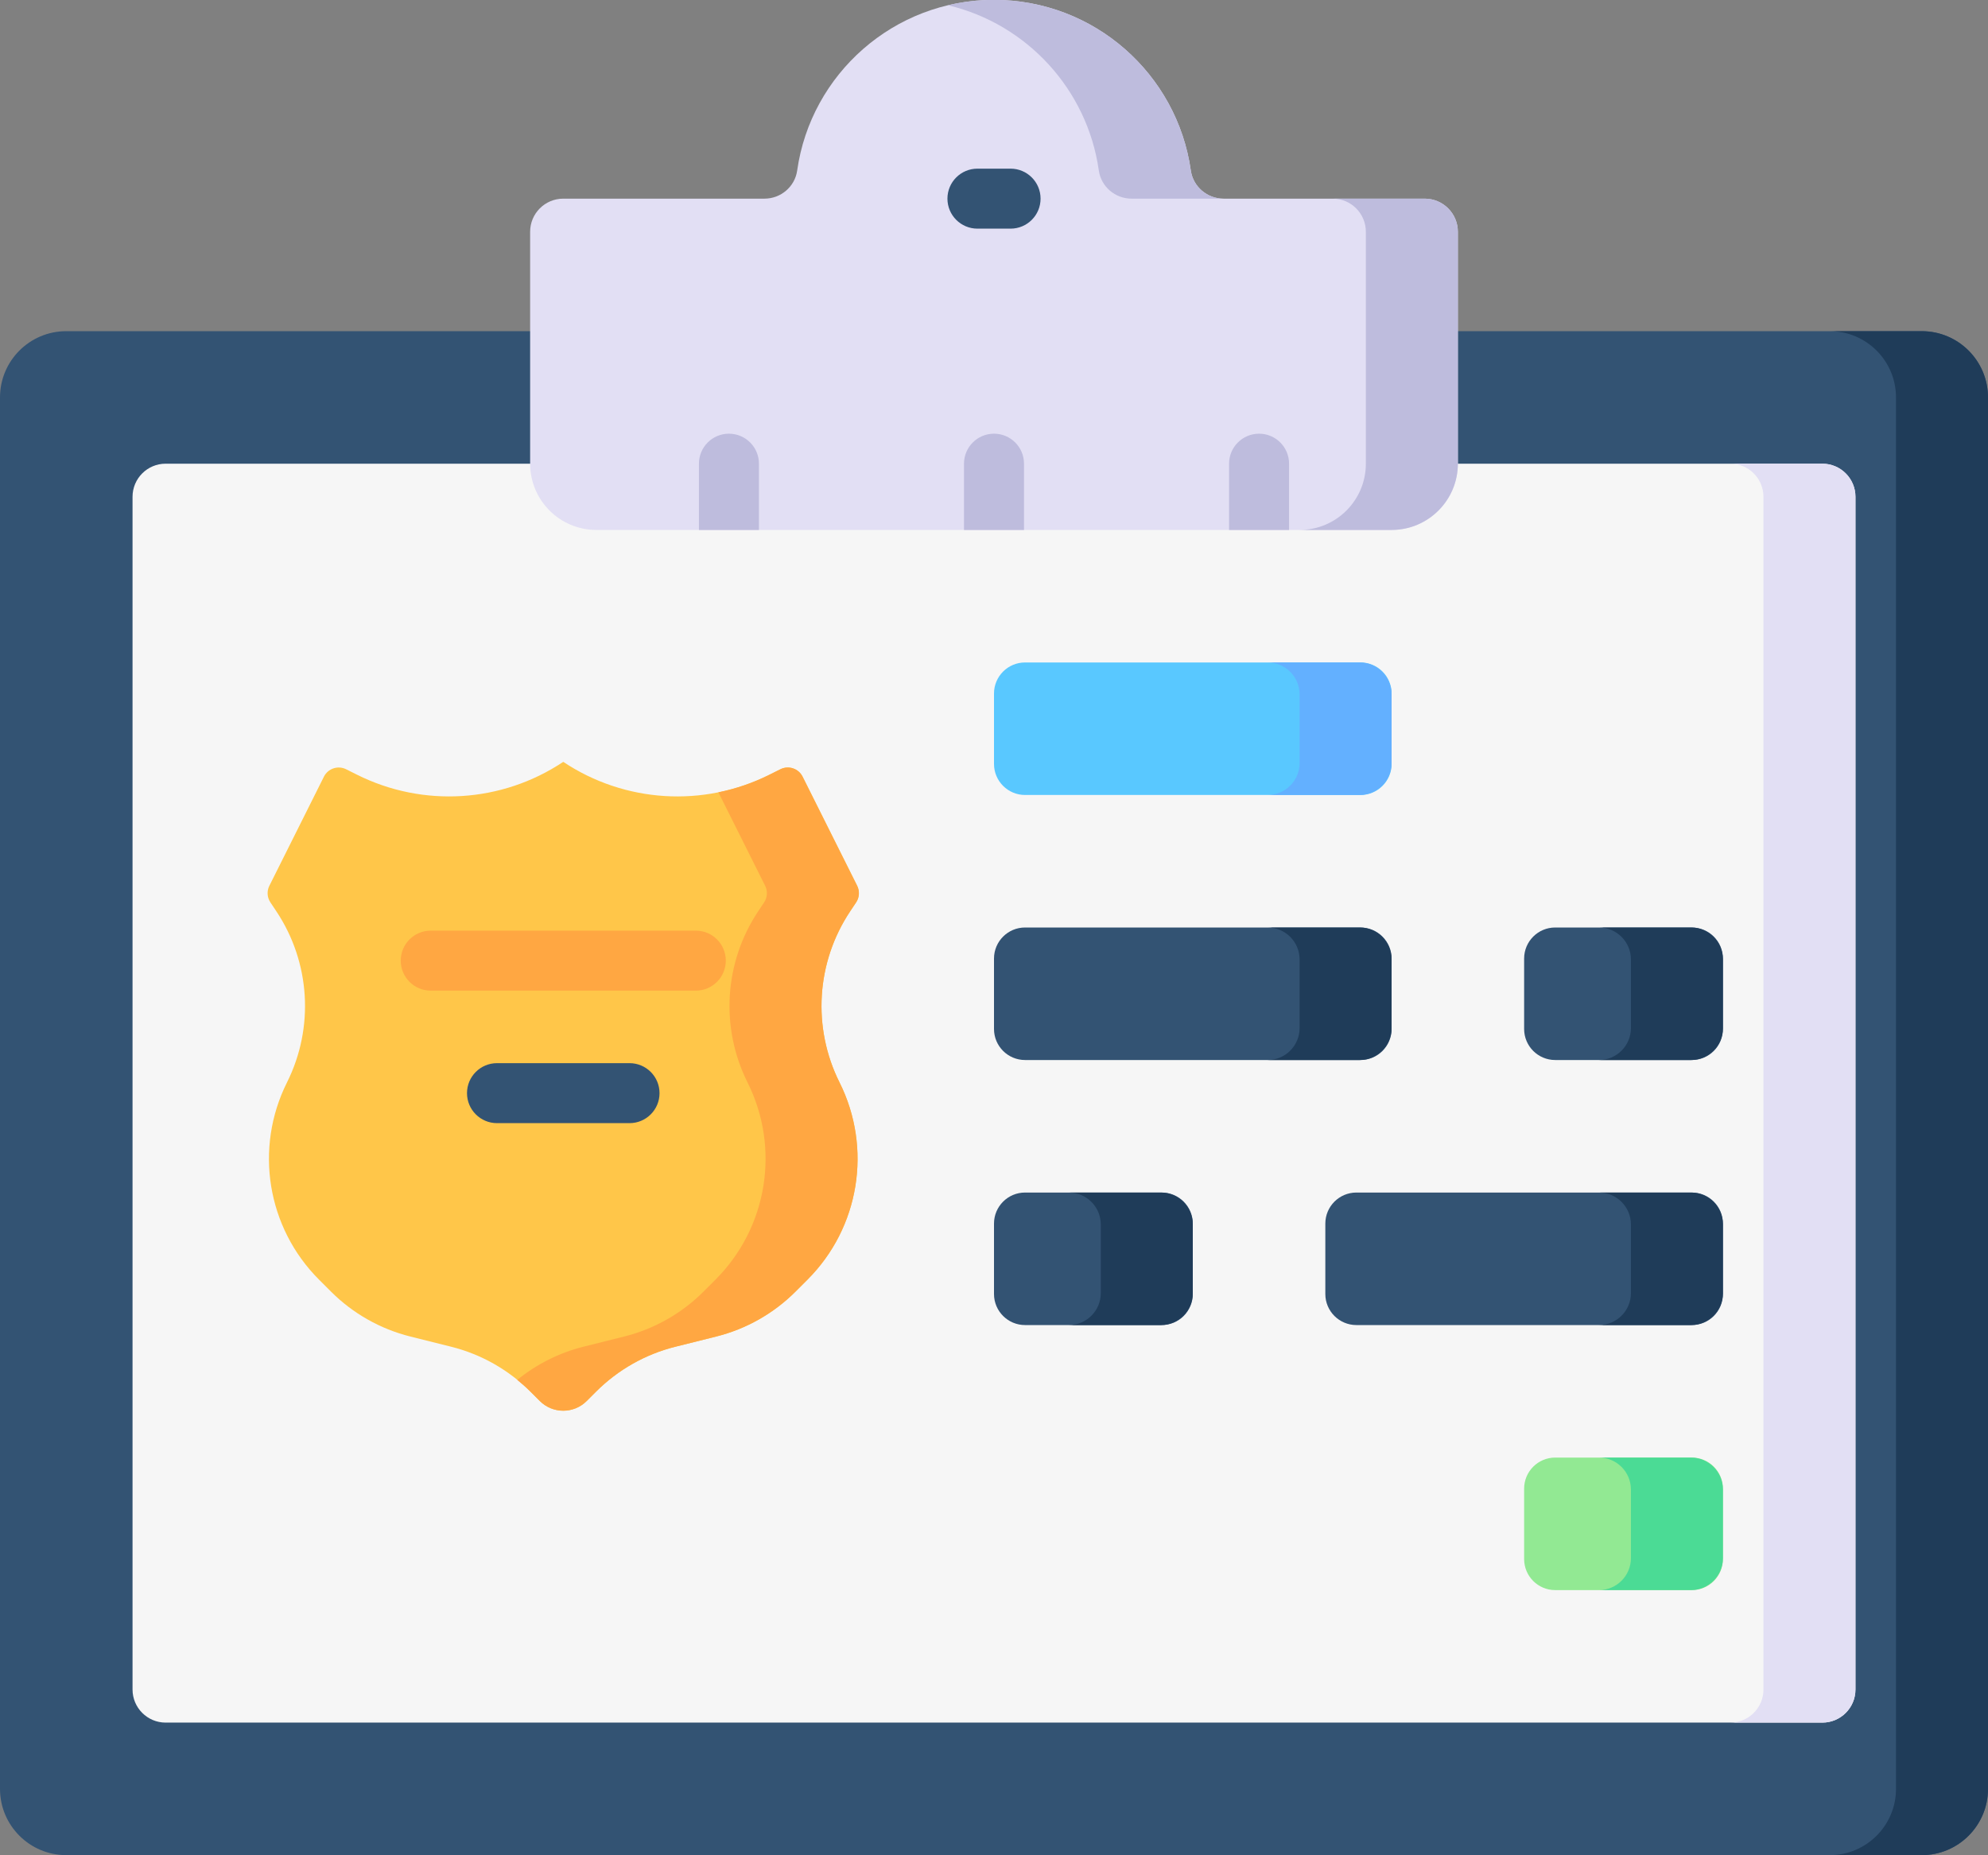
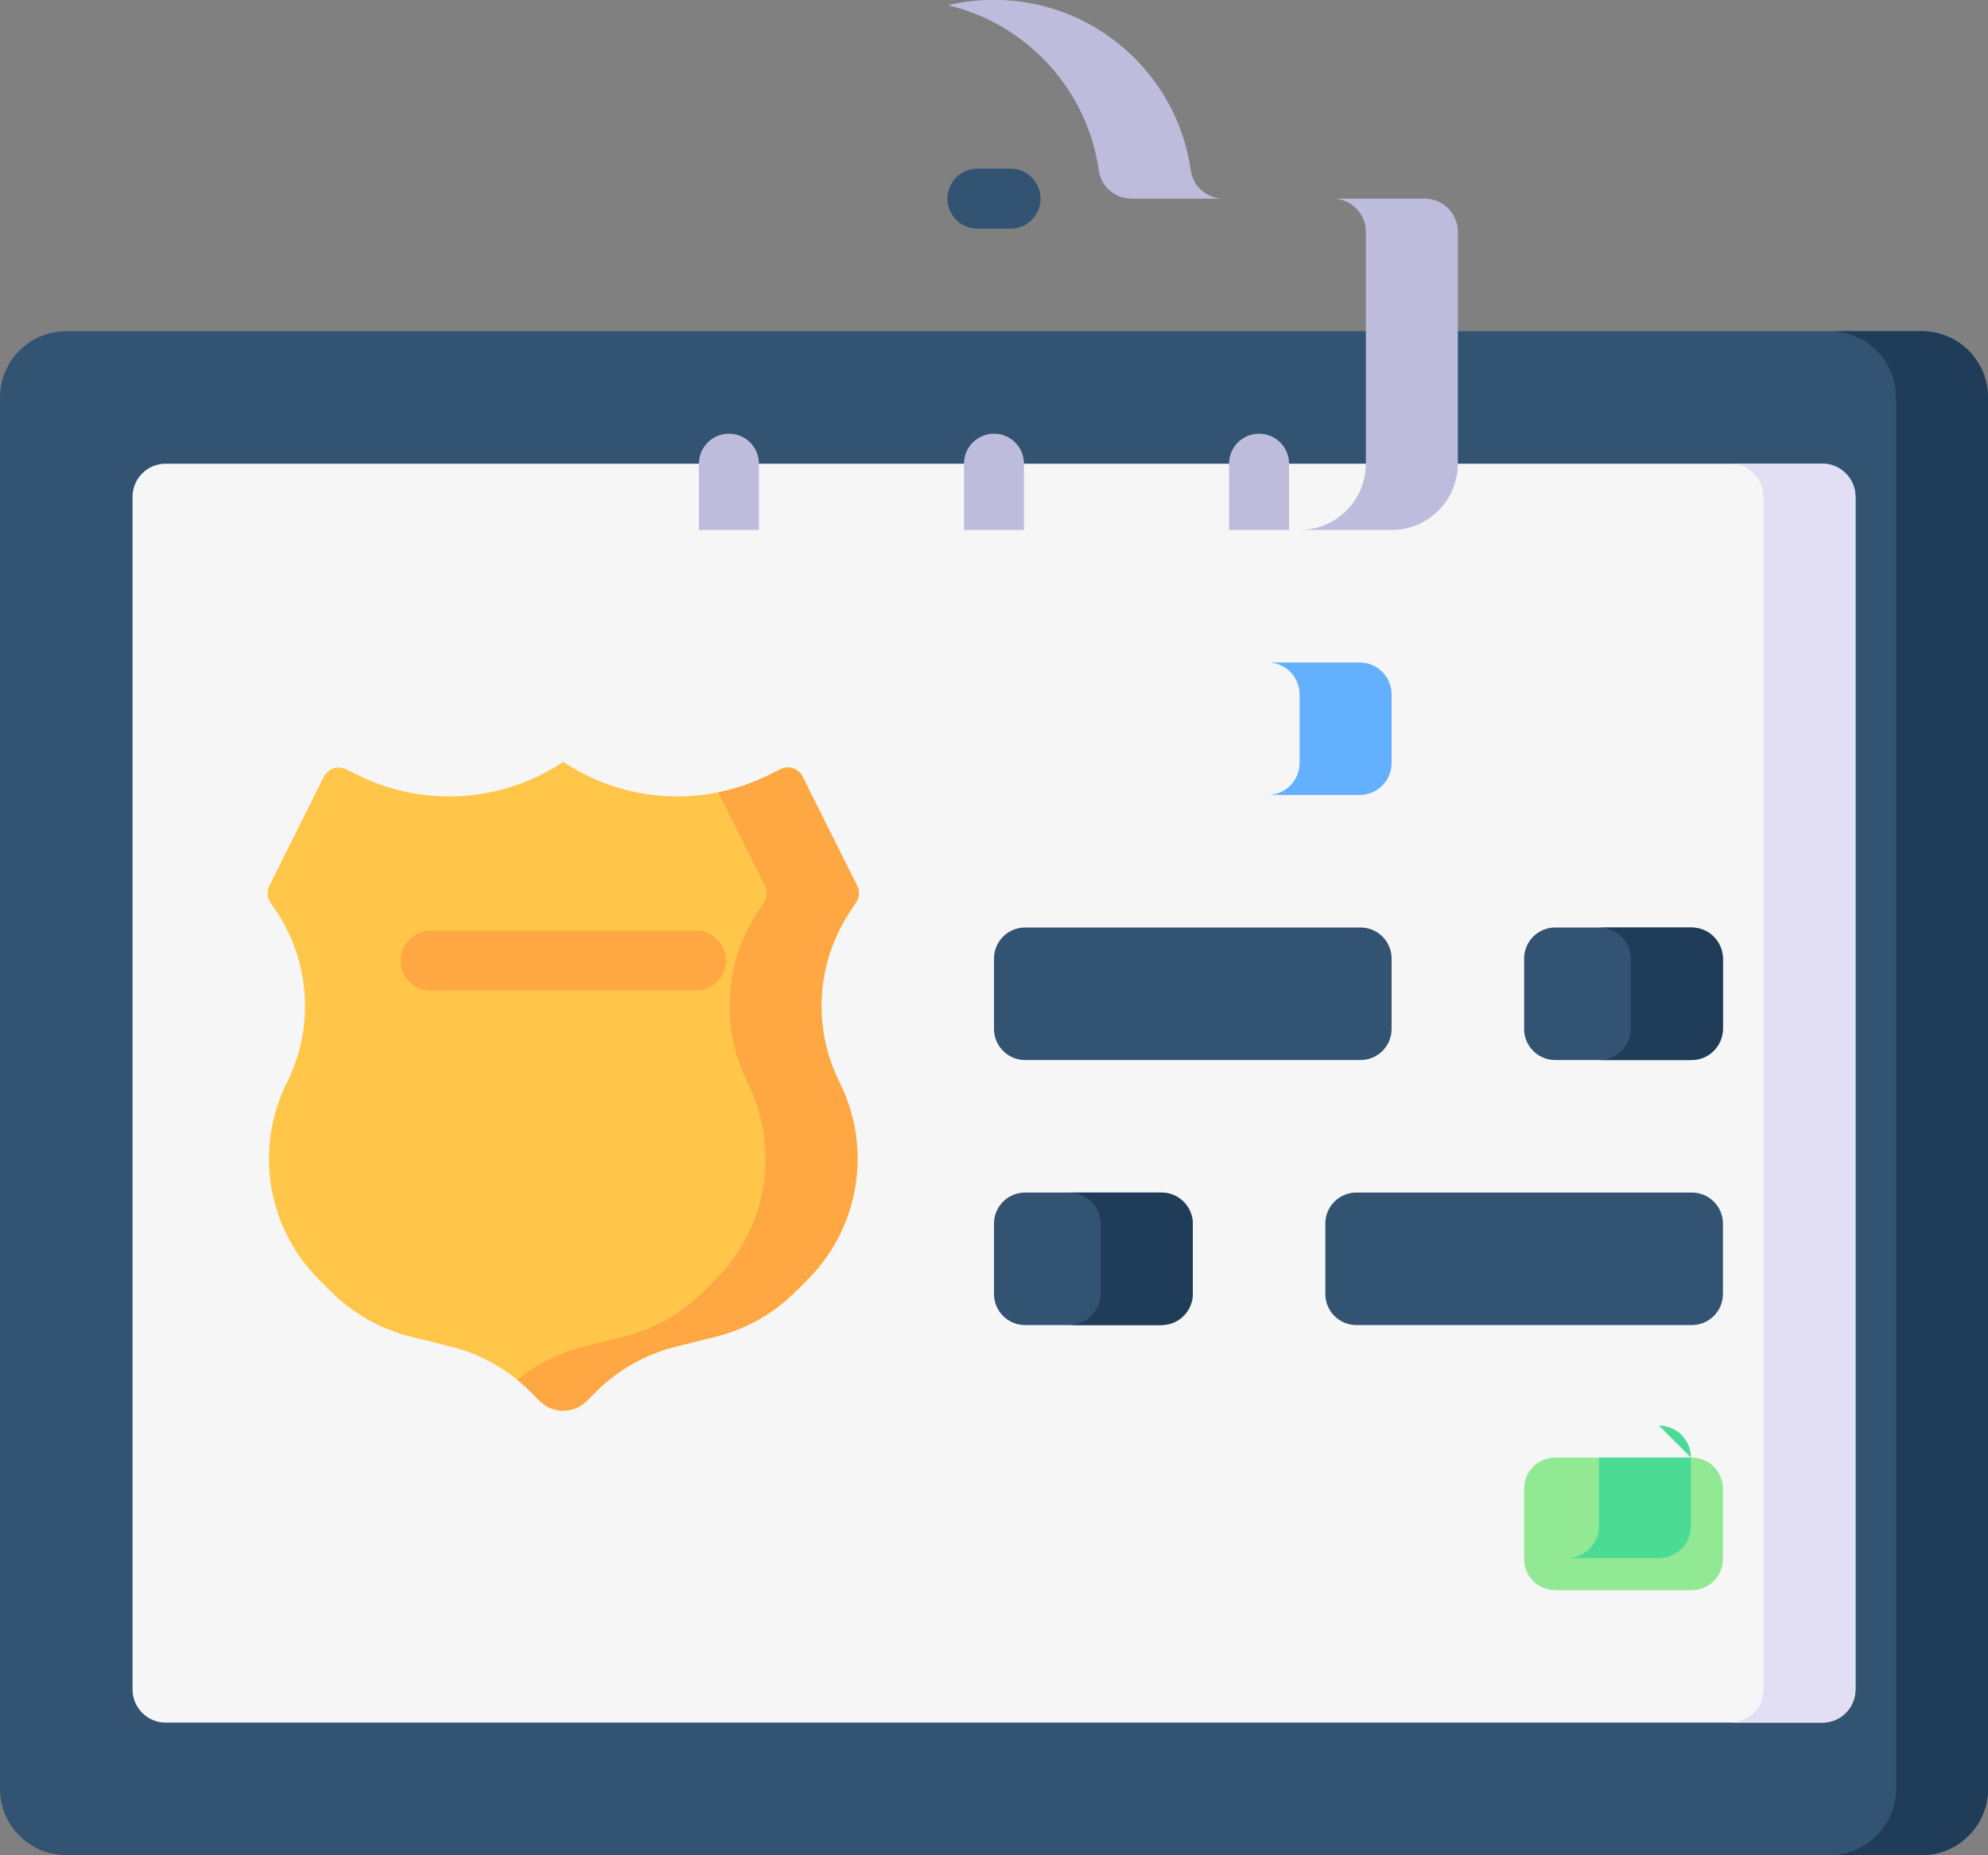
<svg xmlns="http://www.w3.org/2000/svg" height="477.9" preserveAspectRatio="xMidYMid meet" version="1.0" viewBox="0.0 17.1 512.0 477.9" width="512.0" zoomAndPan="magnify">
  <rect x="0.0" y="17.1" width="512.0" height="477.9" fill="#808080" stroke="none" />
  <g>
    <g>
      <path d="m494.933 102.4c9.426 0 17.067 7.641 17.067 17.067v358.4c0 9.426-7.641 17.067-17.067 17.067h-477.866c-9.426-.001-17.067-7.642-17.067-17.067v-358.4c0-9.426 7.641-17.067 17.067-17.067z" fill="#335373" />
    </g>
    <g>
      <path d="m494.933 102.4h-23.694c9.426 0 17.067 7.641 17.067 17.067v358.4c0 9.426-7.641 17.067-17.067 17.067h23.694c9.426 0 17.067-7.641 17.067-17.067v-358.4c0-9.426-7.641-17.067-17.067-17.067z" fill="#1f3c59" />
    </g>
    <g>
      <path d="m469.333 136.533c4.713 0 8.533 3.821 8.533 8.533v307.2c0 4.713-3.82 8.533-8.533 8.533h-426.666c-4.713 0-8.533-3.82-8.533-8.533v-307.2c0-4.713 3.82-8.533 8.533-8.533z" fill="#f6f6f6" />
    </g>
    <g>
      <path d="m469.333 136.533h-23.694c4.713 0 8.533 3.821 8.533 8.533v307.2c0 4.713-3.82 8.533-8.533 8.533h23.694c4.713 0 8.533-3.82 8.533-8.533v-307.2c.001-4.712-3.82-8.533-8.533-8.533z" fill="#e2dff4" />
    </g>
    <g>
-       <path d="m315.123 68.267c-4.215 0-7.84-3.072-8.432-7.246-3.52-24.846-24.874-43.954-50.691-43.954s-47.172 19.108-50.691 43.954c-.591 4.174-4.216 7.246-8.432 7.246h-51.811c-4.713 0-8.533 3.82-8.533 8.533v59.733c0 9.426 7.641 17.067 17.067 17.067h204.8c9.426 0 17.067-7.641 17.067-17.067v-59.733c0-4.713-3.82-8.533-8.533-8.533z" fill="#e2dff4" />
-     </g>
+       </g>
    <g>
      <g>
        <g>
          <path d="m282.997 61.021c.591 4.174 4.216 7.246 8.431 7.246h23.694c-4.215 0-7.84-3.072-8.431-7.246-3.52-24.846-24.874-43.954-50.691-43.954-4.078 0-8.044.479-11.847 1.38 20.271 4.803 35.88 21.653 38.844 42.574z" fill="#bebcdd" />
        </g>
        <g>
          <path d="m366.933 68.267h-23.694c4.713 0 8.533 3.82 8.533 8.533v59.733c0 9.426-7.641 17.067-17.067 17.067h23.695c9.426 0 17.067-7.641 17.067-17.067v-59.733c0-4.713-3.821-8.533-8.534-8.533z" fill="#bebcdd" />
        </g>
      </g>
    </g>
    <g>
      <g>
        <path d="m260.267 75.993h-8.533c-4.267 0-7.726-3.459-7.726-7.726s3.459-7.726 7.726-7.726h8.533c4.267 0 7.726 3.459 7.726 7.726s-3.459 7.726-7.726 7.726z" fill="#335373" />
      </g>
    </g>
    <g>
      <path d="m195.46 153.6v-17.067c0-4.267-3.459-7.726-7.726-7.726s-7.726 3.459-7.726 7.726v17.067z" fill="#bebcdd" />
    </g>
    <g>
      <path d="m263.726 153.6v-17.067c0-4.267-3.459-7.726-7.726-7.726s-7.726 3.459-7.726 7.726v17.067z" fill="#bebcdd" />
    </g>
    <g>
      <path d="m324.267 128.807c-4.267 0-7.726 3.459-7.726 7.726v17.067h15.453v-17.067c-.001-4.267-3.46-7.726-7.727-7.726z" fill="#bebcdd" />
    </g>
    <g>
      <g>
        <path d="m151.101 377.966 2.416-2.416c5.639-5.639 12.704-9.639 20.44-11.573l10.488-2.622c7.736-1.934 14.801-5.934 20.44-11.573l3.093-3.093c13.391-13.391 16.71-33.848 8.241-50.786-7.061-14.122-6.014-30.944 2.744-44.081l1.53-2.296c.849-1.274.951-2.905.266-4.275l-14.051-28.102c-1.054-2.108-3.617-2.962-5.724-1.908l-2.798 1.399c-17.017 8.509-37.289 7.247-53.119-3.307-15.83 10.553-36.102 11.816-53.119 3.307l-2.798-1.399c-2.108-1.054-4.67-.199-5.724 1.908l-14.051 28.102c-.685 1.37-.583 3.001.266 4.275l1.531 2.296c8.758 13.137 9.805 29.959 2.744 44.081-8.469 16.938-5.149 37.395 8.241 50.786l3.093 3.093c5.638 5.639 12.703 9.639 20.44 11.573l10.488 2.622c7.736 1.934 14.801 5.934 20.44 11.573l2.416 2.416c3.331 3.332 8.734 3.332 12.067 0z" fill="#ffc649" />
      </g>
      <g>
        <path d="m179.2 272.26h-68.267c-4.267 0-7.726-3.459-7.726-7.726s3.459-7.726 7.726-7.726h68.267c4.267 0 7.726 3.459 7.726 7.726s-3.459 7.726-7.726 7.726z" fill="#ffa742" />
      </g>
      <g>
        <g>
-           <path d="m162.133 306.393h-34.133c-4.267 0-7.726-3.459-7.726-7.726s3.459-7.726 7.726-7.726h34.133c4.267 0 7.726 3.459 7.726 7.726s-3.459 7.726-7.726 7.726z" fill="#335373" />
-         </g>
+           </g>
      </g>
      <g>
        <path d="m216.218 295.903c-7.061-14.122-6.014-30.944 2.744-44.081l1.53-2.296c.849-1.274.951-2.906.266-4.275l-14.051-28.102c-1.054-2.108-3.617-2.962-5.724-1.908l-2.798 1.399c-4.225 2.112-8.651 3.62-13.159 4.535l12.038 24.077c.685 1.369.583 3.001-.266 4.275l-1.53 2.296c-8.758 13.137-9.805 29.959-2.744 44.081 8.469 16.938 5.149 37.395-8.242 50.786l-3.093 3.093c-5.639 5.639-12.704 9.639-20.44 11.573l-10.488 2.622c-6.258 1.565-12.062 4.501-17.042 8.544 1.176.954 2.32 1.952 3.397 3.029l2.416 2.415c3.333 3.333 8.735 3.333 12.068 0l2.416-2.415c5.639-5.639 12.704-9.639 20.44-11.573l10.488-2.622c7.736-1.934 14.801-5.934 20.44-11.573l3.093-3.093c13.391-13.391 16.711-33.848 8.241-50.787z" fill="#ffa742" />
      </g>
    </g>
    <g>
-       <path d="m256 195.733v18.133c0 4.418 3.582 8 8 8h86.4c4.418 0 8-3.582 8-8v-18.133c0-4.418-3.582-8-8-8h-86.4c-4.418 0-8 3.582-8 8z" fill="#59c8ff" />
-     </g>
+       </g>
    <g fill="#335373">
      <path d="m256 264v18.133c0 4.418 3.582 8 8 8h86.4c4.418 0 8-3.582 8-8v-18.133c0-4.418-3.582-8-8-8h-86.4c-4.418 0-8 3.582-8 8z" />
      <path d="m392.533 264v18.133c0 4.418 3.582 8 8 8h35.2c4.418 0 8-3.582 8-8v-18.133c0-4.418-3.582-8-8-8h-35.2c-4.418 0-8 3.582-8 8z" />
      <path d="m443.733 350.4v-18.133c0-4.418-3.582-8-8-8h-86.4c-4.418 0-8 3.582-8 8v18.133c0 4.418 3.582 8 8 8h86.4c4.419 0 8-3.582 8-8z" />
      <path d="m307.2 350.4v-18.133c0-4.418-3.582-8-8-8h-35.2c-4.418 0-8 3.582-8 8v18.133c0 4.418 3.582 8 8 8h35.2c4.418 0 8-3.582 8-8z" />
    </g>
    <g>
      <path d="m443.733 418.667v-18.133c0-4.418-3.582-8-8-8h-35.2c-4.418 0-8 3.582-8 8v18.133c0 4.418 3.582 8 8 8h35.2c4.419 0 8-3.582 8-8z" fill="#92e993" />
    </g>
    <g>
      <path d="m350.159 187.733h-23.694c4.552 0 8.241 3.69 8.241 8.242v17.65c0 4.551-3.69 8.241-8.241 8.241h23.694c4.552 0 8.241-3.69 8.241-8.241v-17.65c0-4.552-3.69-8.242-8.241-8.242z" fill="#63b0ff" />
    </g>
    <g>
-       <path d="m350.159 256h-23.694c4.552 0 8.241 3.69 8.241 8.241v17.651c0 4.551-3.69 8.241-8.241 8.241h23.694c4.552 0 8.241-3.69 8.241-8.241v-17.651c0-4.551-3.69-8.241-8.241-8.241z" fill="#1f3c59" />
-     </g>
+       </g>
    <g>
      <path d="m298.959 324.267h-23.694c4.552 0 8.241 3.69 8.241 8.241v17.651c0 4.552-3.69 8.241-8.241 8.241h23.694c4.552 0 8.241-3.69 8.241-8.241v-17.651c0-4.552-3.69-8.241-8.241-8.241z" fill="#1f3c59" />
    </g>
    <g>
-       <path d="m435.492 324.267h-23.694c4.552 0 8.241 3.69 8.241 8.241v17.651c0 4.552-3.69 8.241-8.241 8.241h23.694c4.552 0 8.241-3.69 8.241-8.241v-17.651c0-4.552-3.69-8.241-8.241-8.241z" fill="#1f3c59" />
-     </g>
+       </g>
    <g>
      <path d="m435.492 256h-23.694c4.552 0 8.241 3.69 8.241 8.241v17.651c0 4.551-3.69 8.241-8.241 8.241h23.694c4.552 0 8.241-3.69 8.241-8.241v-17.651c0-4.551-3.69-8.241-8.241-8.241z" fill="#1f3c59" />
    </g>
    <g>
-       <path d="m435.492 392.533h-23.694c4.552 0 8.241 3.69 8.241 8.241v17.651c0 4.552-3.69 8.241-8.241 8.241h23.694c4.552 0 8.241-3.69 8.241-8.241v-17.651c0-4.551-3.69-8.241-8.241-8.241z" fill="#4bdb95" />
+       <path d="m435.492 392.533h-23.694v17.651c0 4.552-3.69 8.241-8.241 8.241h23.694c4.552 0 8.241-3.69 8.241-8.241v-17.651c0-4.551-3.69-8.241-8.241-8.241z" fill="#4bdb95" />
    </g>
  </g>
</svg>